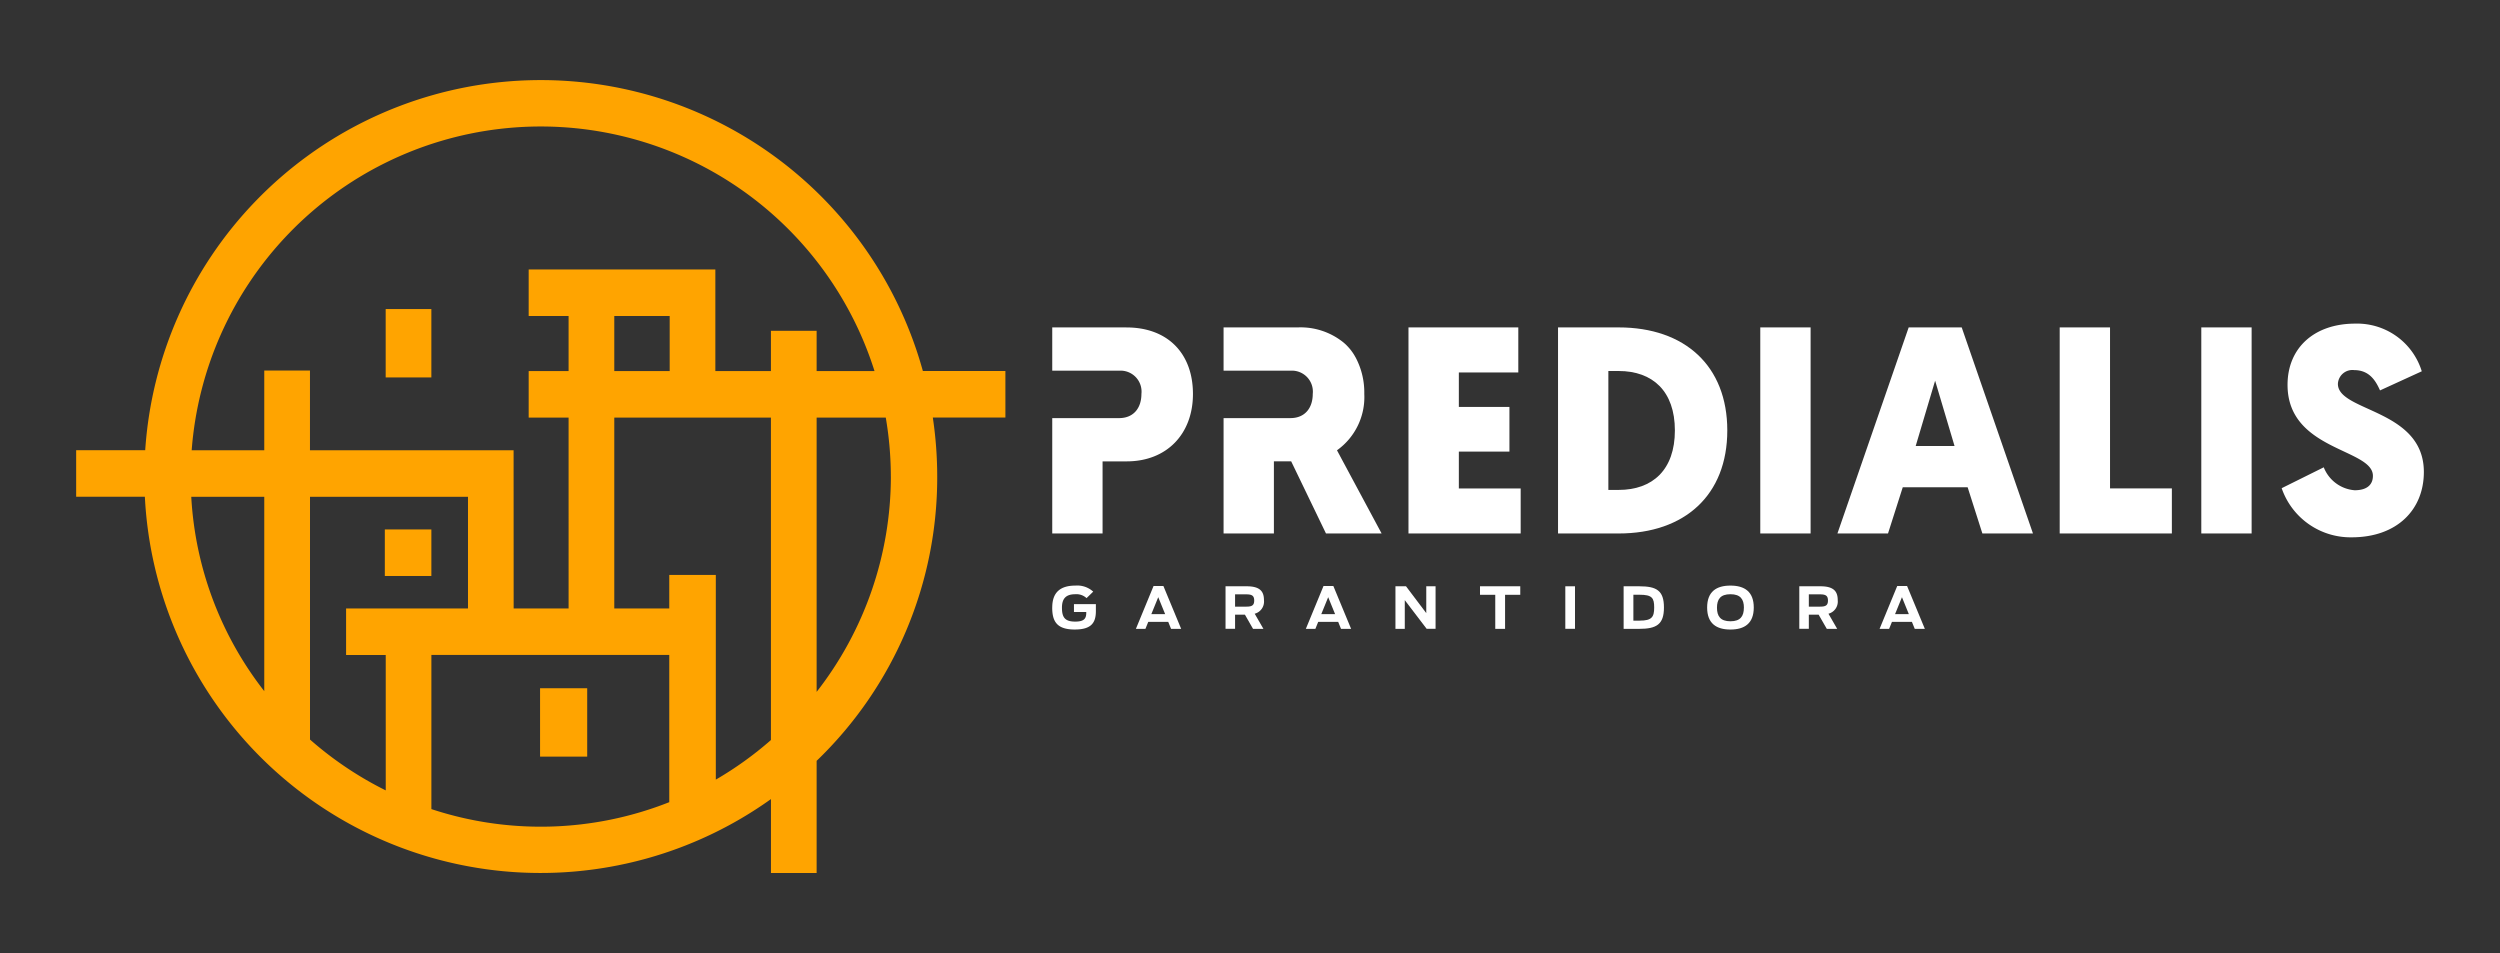
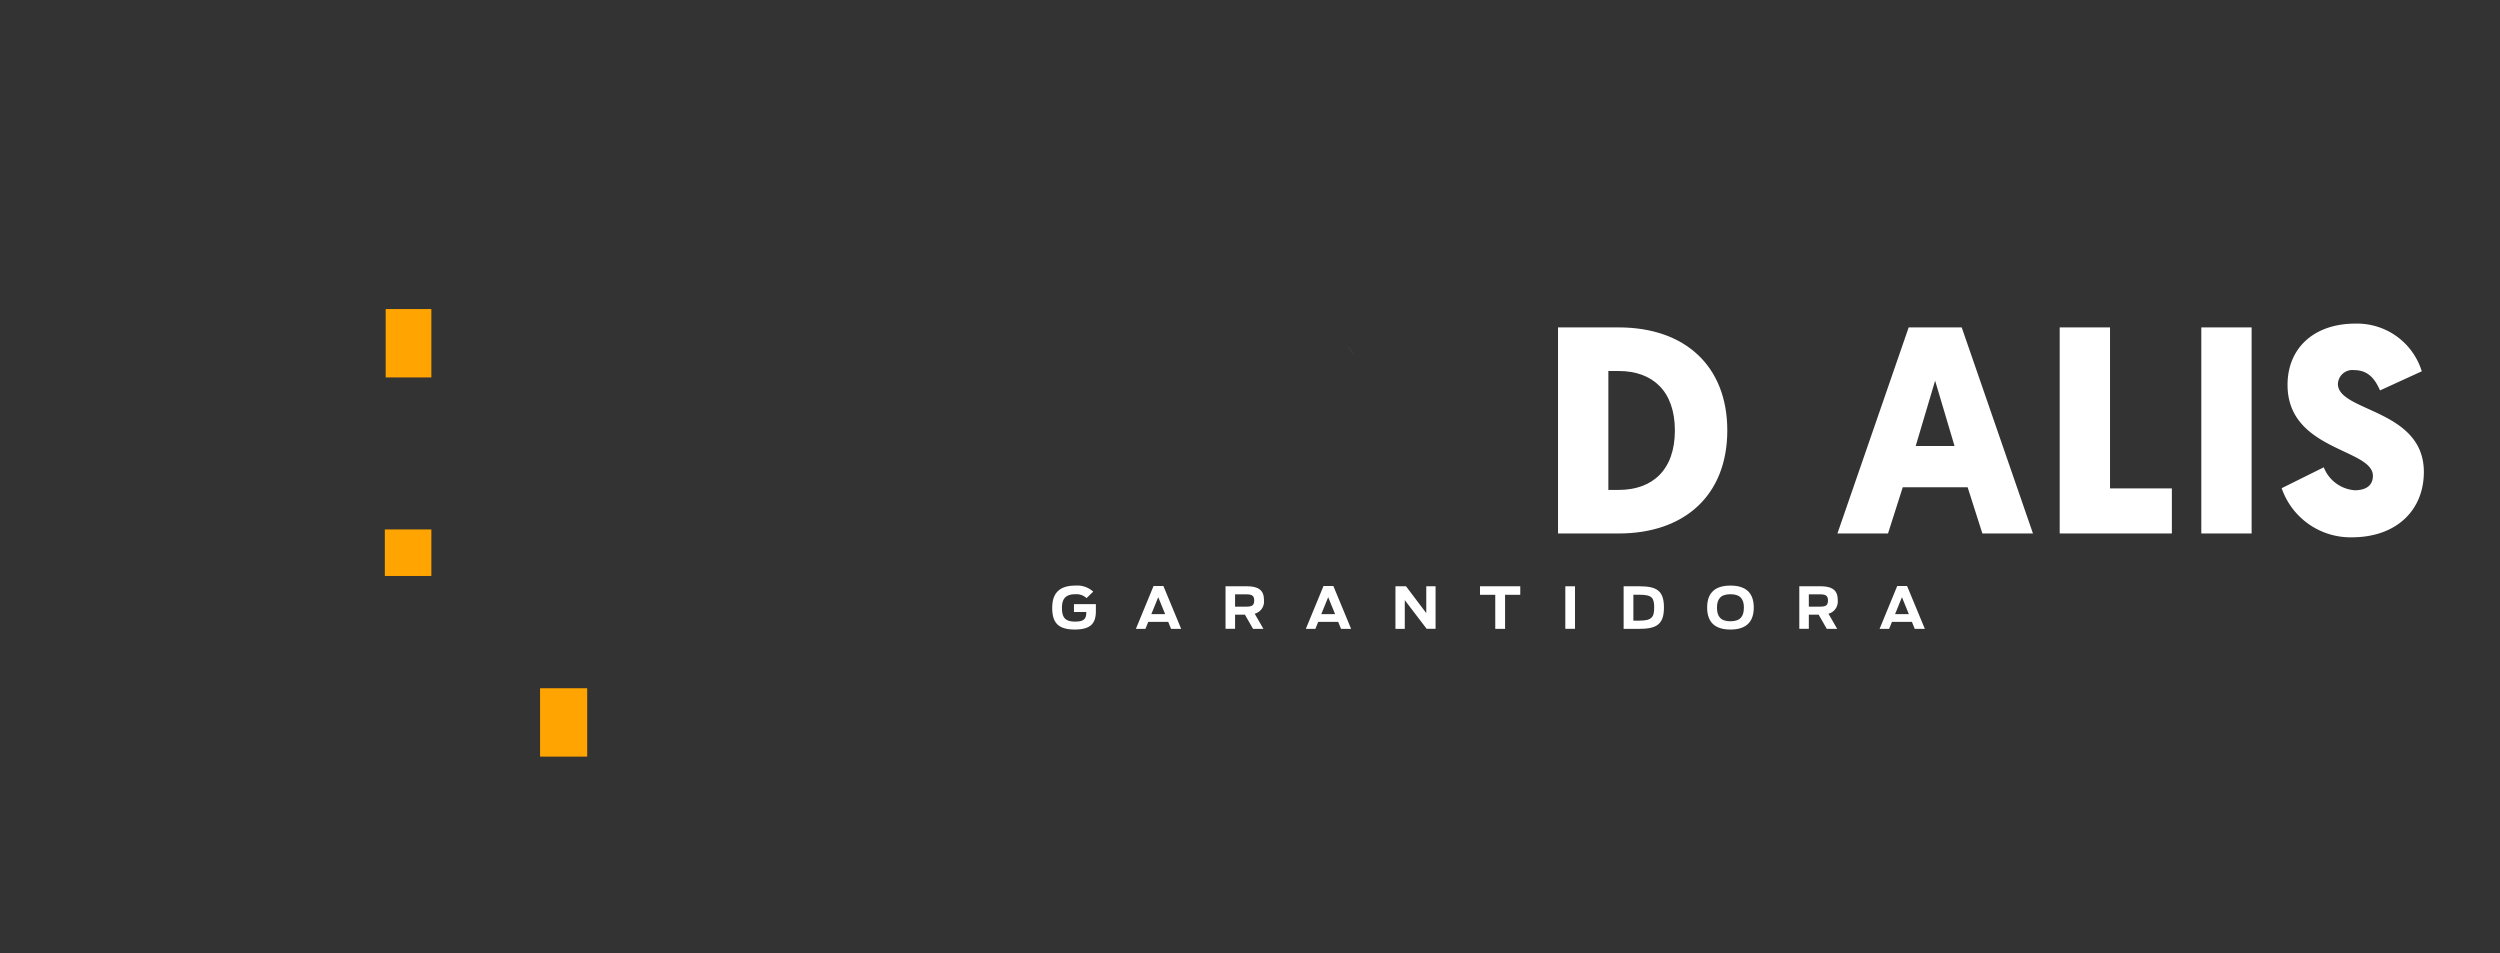
<svg xmlns="http://www.w3.org/2000/svg" width="341" height="130" viewBox="0 0 341 130">
  <rect x="0" y="0" width="341" height="130" fill="#333333" stroke="none" />
  <defs>
    <clipPath id="clip-path">
      <rect id="Retângulo_1522" data-name="Retângulo 1522" width="341" height="130" transform="translate(-3988 5470)" fill="#fff" stroke="#707070" stroke-width="1" />
    </clipPath>
  </defs>
  <g id="Grupo_de_máscara_488" data-name="Grupo de máscara 488" transform="translate(3988 -5470)" clip-path="url(#clip-path)">
    <g id="Camada_1-2" transform="translate(-3988 5477.417)">
      <g id="Grupo_2754" data-name="Grupo 2754" transform="translate(10.388 3.508)">
        <g id="Grupo_2748" data-name="Grupo 2748">
-           <path id="Caminho_4115" data-name="Caminho 4115" d="M126.738,39.68H115.49A54.07,54.07,0,0,0,9.419,50.484H0v6.349H9.371a54.04,54.04,0,0,0,85.4,41.237v10.079H101V92.854a53.613,53.613,0,0,0,16.448-38.78,54.518,54.518,0,0,0-.6-8.046h9.9V39.68ZM25.658,56.836V83.347A47.261,47.261,0,0,1,15.7,56.836Zm85.469-2.758A47.8,47.8,0,0,1,101,83.447V46.033h9.431a47.908,47.908,0,0,1,.692,8.046Zm-68.9,24.337V96.885a47.946,47.946,0,0,1-10.331-6.937V56.836H53.446V72.067H36.818v6.349ZM80.9,67.492v4.575H73.4V46.033H94.767V90.016a47.924,47.924,0,0,1-7.517,5.4V67.492H80.893ZM73.4,39.684V32.179h7.557v7.505Zm-47.742-.072V50.488h-9.9a47.746,47.746,0,0,1,93.138-10.8H101V34.2H94.767v5.484H87.186V25.83H61.724v6.349h5.444v7.505H61.724v6.349h5.444V72.067H59.674l-.008-21.579H31.891V39.612H25.658Zm22.792,38.8H80.9V98.49a47.56,47.56,0,0,1-32.447.945V78.416Z" fill="#ffa400" />
          <rect id="Retângulo_1523" data-name="Retângulo 1523" width="6.429" height="9.327" transform="translate(63.277 82.951)" fill="#ffa400" />
          <rect id="Retângulo_1524" data-name="Retângulo 1524" width="6.232" height="9.327" transform="translate(42.218 31.23)" fill="#ffa400" />
          <rect id="Retângulo_1525" data-name="Retângulo 1525" width="6.349" height="6.349" transform="translate(42.102 61.291)" fill="#ffa400" />
        </g>
        <g id="Grupo_2753" data-name="Grupo 2753" transform="translate(133.134 33.212)">
          <g id="Grupo_2749" data-name="Grupo 2749" transform="translate(0 35.737)">
            <path id="Caminho_4116" data-name="Caminho 4116" d="M141.777,76.417c0-2.1,1.133-2.994,3.158-2.994a3.223,3.223,0,0,1,2.43.825l-.909.885a2.019,2.019,0,0,0-1.533-.532c-1.313,0-1.821.628-1.821,1.833,0,1.269.356,1.9,1.805,1.9,1.165,0,1.509-.376,1.509-1.189v-.124h-1.677V75.952h2.99V76.9c0,1.653-.68,2.514-2.886,2.514-2.4,0-3.07-1.065-3.07-2.994Z" transform="translate(-141.773 -73.422)" fill="#fff" />
            <path id="Caminho_4117" data-name="Caminho 4117" d="M156.335,73.486h1.345l2.422,5.844h-1.377l-.388-.957h-2.722l-.388.957h-1.3Zm1.581,3.831-.941-2.31-.941,2.31Z" transform="translate(-142.513 -73.426)" fill="#fff" />
            <path id="Caminho_4118" data-name="Caminho 4118" d="M169.593,77.4h-1.345v1.925h-1.3v-5.8h2.9c1.889,0,2.342.785,2.342,1.9a1.712,1.712,0,0,1-1.265,1.841l1.193,2.069h-1.417L169.6,77.408Zm.22-1.1c.721,0,1.045-.172,1.045-.829s-.308-.845-1.061-.845h-1.549V76.3h1.565Z" transform="translate(-143.307 -73.429)" fill="#fff" />
            <path id="Caminho_4119" data-name="Caminho 4119" d="M181.02,73.486h1.345l2.422,5.844h-1.377l-.388-.957H180.3l-.388.957h-1.3Zm1.581,3.831-.941-2.31-.941,2.31Z" transform="translate(-144.017 -73.426)" fill="#fff" />
            <path id="Caminho_4120" data-name="Caminho 4120" d="M191.636,73.525h1.433l2.762,3.659V73.525H197.1v5.8h-1.217L192.9,75.414v3.915h-1.273v-5.8Z" transform="translate(-144.81 -73.429)" fill="#fff" />
            <path id="Caminho_4121" data-name="Caminho 4121" d="M205.989,74.686h-2.081V73.525H209.4v1.161h-2.073v4.643h-1.337Z" transform="translate(-145.558 -73.429)" fill="#fff" />
            <path id="Caminho_4122" data-name="Caminho 4122" d="M216.3,73.525h1.321v5.8H216.3Z" transform="translate(-146.313 -73.429)" fill="#fff" />
-             <path id="Caminho_4123" data-name="Caminho 4123" d="M224.769,73.525h2.154c2.366,0,3.346.6,3.346,2.9s-1.013,2.906-3.378,2.906h-2.121Zm2.2,4.683c1.637,0,1.969-.48,1.969-1.785s-.276-1.745-1.993-1.745H226.1v3.535h.869Z" transform="translate(-146.829 -73.429)" fill="#fff" />
+             <path id="Caminho_4123" data-name="Caminho 4123" d="M224.769,73.525h2.154c2.366,0,3.346.6,3.346,2.9s-1.013,2.906-3.378,2.906h-2.121Zm2.2,4.683c1.637,0,1.969-.48,1.969-1.785s-.276-1.745-1.993-1.745H226.1v3.535h.869" transform="translate(-146.829 -73.429)" fill="#fff" />
            <path id="Caminho_4124" data-name="Caminho 4124" d="M236.9,76.417c0-2.178,1.265-2.994,3.178-2.994s3.182.817,3.182,2.994-1.273,3-3.182,3S236.9,78.6,236.9,76.417Zm5.016.024c0-1.137-.46-1.841-1.837-1.841s-1.837.7-1.837,1.841.46,1.849,1.837,1.849S241.911,77.577,241.911,76.441Z" transform="translate(-147.568 -73.422)" fill="#fff" />
            <path id="Caminho_4125" data-name="Caminho 4125" d="M252.931,77.4h-1.345v1.925h-1.3v-5.8h2.9c1.889,0,2.342.785,2.342,1.9a1.712,1.712,0,0,1-1.265,1.841l1.193,2.069h-1.417l-1.109-1.925Zm.22-1.1c.721,0,1.045-.172,1.045-.829s-.308-.845-1.061-.845h-1.549V76.3h1.565Z" transform="translate(-148.384 -73.429)" fill="#fff" />
            <path id="Caminho_4126" data-name="Caminho 4126" d="M264.357,73.486H265.7l2.422,5.844h-1.377l-.388-.957h-2.722l-.388.957h-1.3l2.406-5.844Zm1.581,3.831L265,75.008l-.941,2.31h1.881Z" transform="translate(-149.095 -73.426)" fill="#fff" />
          </g>
          <g id="Grupo_2752" data-name="Grupo 2752" transform="translate(0.004)">
            <g id="Grupo_2750" data-name="Grupo 2750" transform="translate(48.59)">
-               <path id="Caminho_4127" data-name="Caminho 4127" d="M193.52,64.028V35.921H208.5v6.144h-8.11v4.7h6.9v6.1h-6.9v5.02h8.434v6.144h-15.3Z" transform="translate(-193.52 -35.4)" fill="#fff" />
              <path id="Caminho_4128" data-name="Caminho 4128" d="M223.512,35.921c9.034,0,14.818,5.26,14.818,14.054s-5.784,14.054-14.818,14.054h-8.27V35.921h8.27Zm-1.405,5.944V58.088h1.405c4.619,0,7.669-2.73,7.669-8.11s-3.05-8.11-7.669-8.11h-1.405Z" transform="translate(-194.843 -35.4)" fill="#fff" />
-               <path id="Caminho_4129" data-name="Caminho 4129" d="M251.484,64.028h-6.865V35.921h6.865Z" transform="translate(-196.633 -35.4)" fill="#fff" />
              <path id="Caminho_4130" data-name="Caminho 4130" d="M264.736,57.724l-2.009,6.3h-6.9l9.719-28.108h7.229l9.719,28.108h-6.9l-2.009-6.3H264.74Zm4.415-14.538L266.5,52.1h5.3l-2.65-8.914Z" transform="translate(-197.316 -35.4)" fill="#fff" />
              <path id="Caminho_4131" data-name="Caminho 4131" d="M288.11,64.028V35.921h6.865V57.884h8.434v6.144h-15.3Z" transform="translate(-199.283 -35.4)" fill="#fff" />
              <path id="Caminho_4132" data-name="Caminho 4132" d="M315.542,64.028h-6.865V35.921h6.865Z" transform="translate(-200.536 -35.4)" fill="#fff" />
              <path id="Caminho_4133" data-name="Caminho 4133" d="M339.466,41.871l-5.7,2.61c-.56-1.245-1.4-2.77-3.535-2.77a1.98,1.98,0,0,0-2.21,1.885c0,3.815,11.724,3.414,11.724,12.009,0,5.18-3.695,8.914-9.839,8.914a9.938,9.938,0,0,1-9.555-6.7l5.74-2.85a4.942,4.942,0,0,0,4.215,3.13c1.645,0,2.49-.725,2.49-1.965,0-3.735-11.644-3.414-11.644-12.409,0-5.06,3.655-8.354,9.235-8.354a9.229,9.229,0,0,1,9.074,6.5Z" transform="translate(-201.247 -35.366)" fill="#fff" />
            </g>
-             <path id="Caminho_4134" data-name="Caminho 4134" d="M151.9,35.921H141.777v5.9h9.195A2.861,2.861,0,0,1,153.941,45c0,1.889-1.045,3.294-3.05,3.294h-9.114V64.032h6.865V54.194h3.294c5.46,0,9.034-3.735,9.034-9.195s-3.374-9.074-9.074-9.074Z" transform="translate(-141.777 -35.4)" fill="#fff" />
            <g id="Grupo_2751" data-name="Grupo 2751" transform="translate(23.369 0.52)">
              <path id="Caminho_4135" data-name="Caminho 4135" d="M184.517,38.512s.036.036.052.056C184.553,38.548,184.533,38.532,184.517,38.512Z" transform="translate(-167.75 -36.078)" fill="#fff" />
              <path id="Caminho_4136" data-name="Caminho 4136" d="M185.579,39.838c.068.112.14.228.2.344C185.715,40.066,185.651,39.95,185.579,39.838Z" transform="translate(-167.814 -36.159)" fill="#fff" />
              <path id="Caminho_4137" data-name="Caminho 4137" d="M184.577,38.572a7.643,7.643,0,0,1,.945,1.193A6.487,6.487,0,0,0,184.577,38.572Z" transform="translate(-167.753 -36.082)" fill="#fff" />
              <path id="Caminho_4138" data-name="Caminho 4138" d="M184.087,38.124c.136.12.276.236.4.364C184.363,38.36,184.227,38.24,184.087,38.124Z" transform="translate(-167.723 -36.055)" fill="#fff" />
              <path id="Caminho_4139" data-name="Caminho 4139" d="M185.8,40.2c.036.06.068.12.1.18C185.864,40.32,185.828,40.264,185.8,40.2Z" transform="translate(-167.827 -36.182)" fill="#fff" />
-               <path id="Caminho_4140" data-name="Caminho 4140" d="M182.137,52.68a8.908,8.908,0,0,0,3.719-7.685,10.189,10.189,0,0,0-1.125-4.867c-.032-.06-.064-.124-.1-.18-.064-.116-.132-.232-.2-.344a7.6,7.6,0,0,0-.945-1.193.669.669,0,0,1-.052-.056c-.128-.128-.264-.248-.4-.364a9.31,9.31,0,0,0-6.244-2.069H166.662v5.9h9.195A2.861,2.861,0,0,1,178.826,45c0,1.889-1.045,3.294-3.05,3.294h-9.114V64.032h6.865V54.194h2.358l4.747,9.839h7.589c-3.967-7.393-5.5-10.247-6.088-11.348Z" transform="translate(-166.662 -35.921)" fill="#fff" />
            </g>
          </g>
        </g>
      </g>
    </g>
  </g>
</svg>